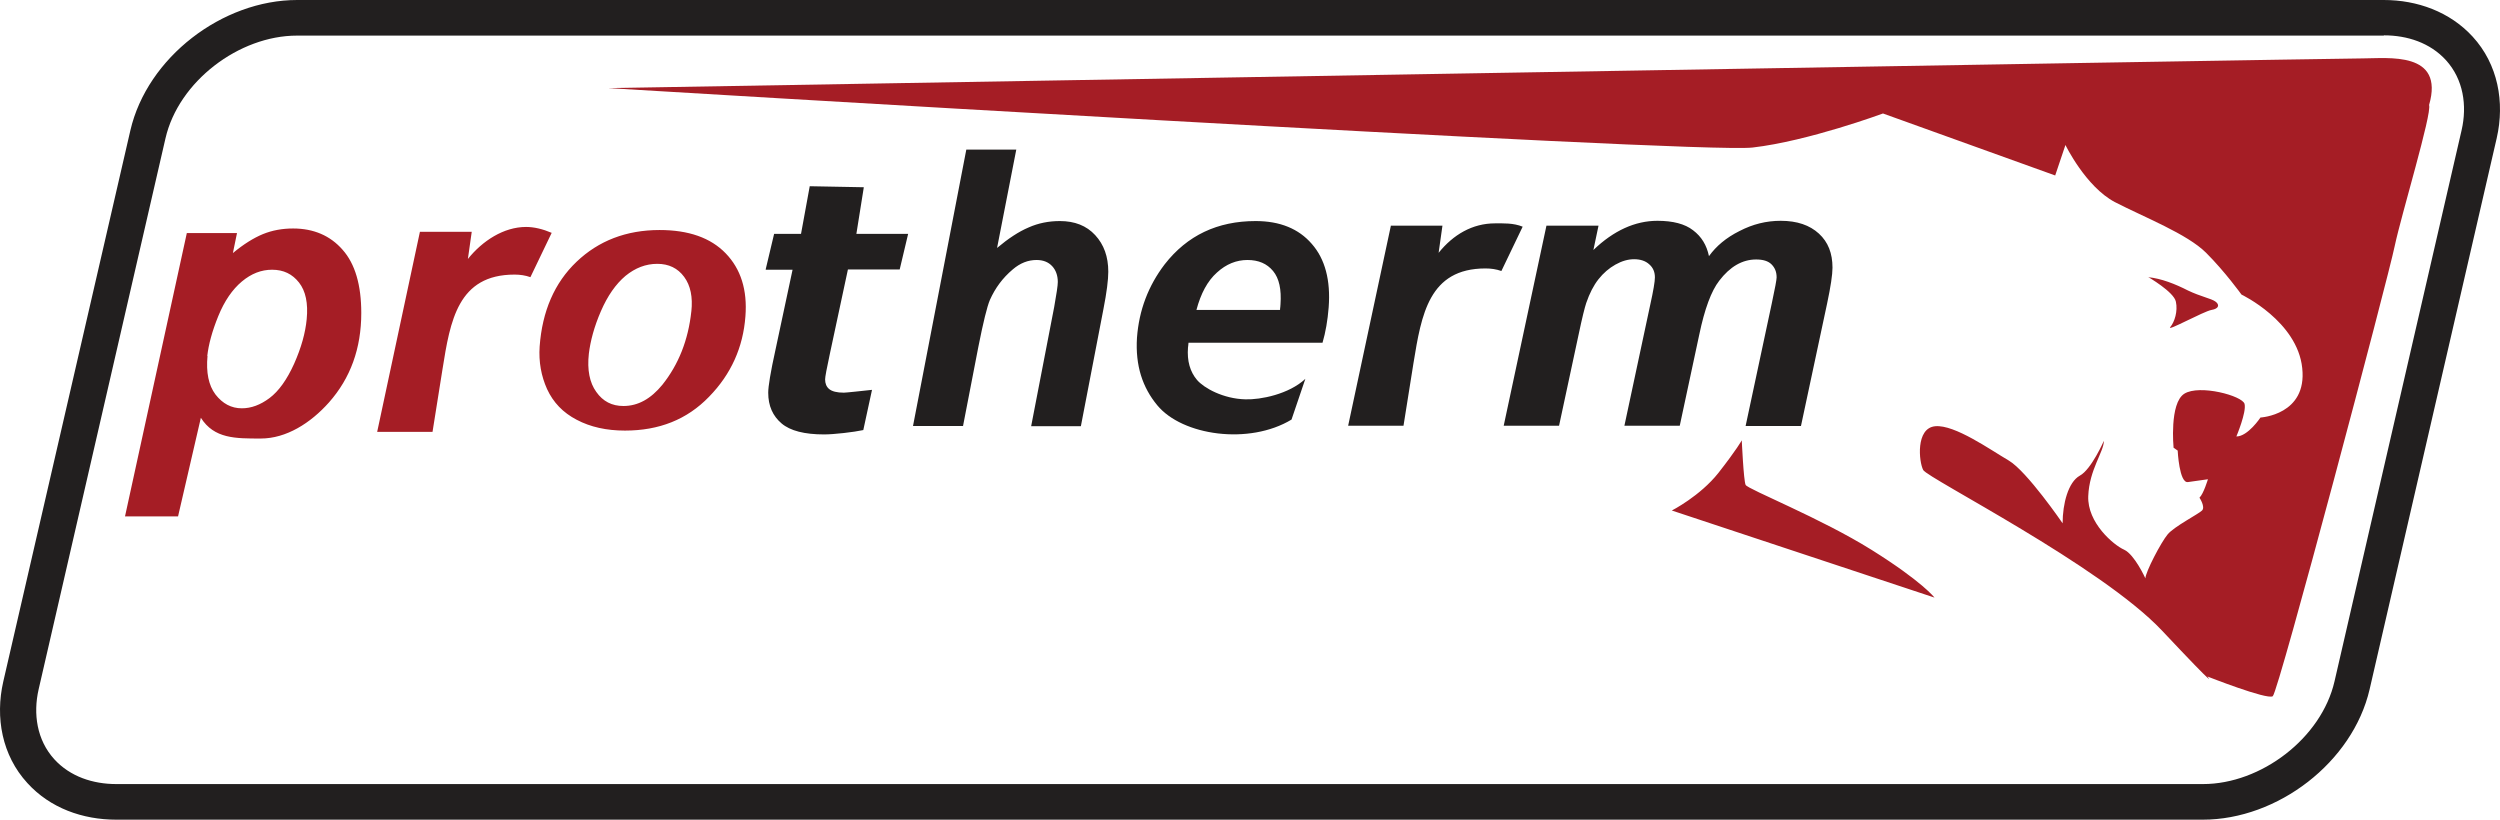
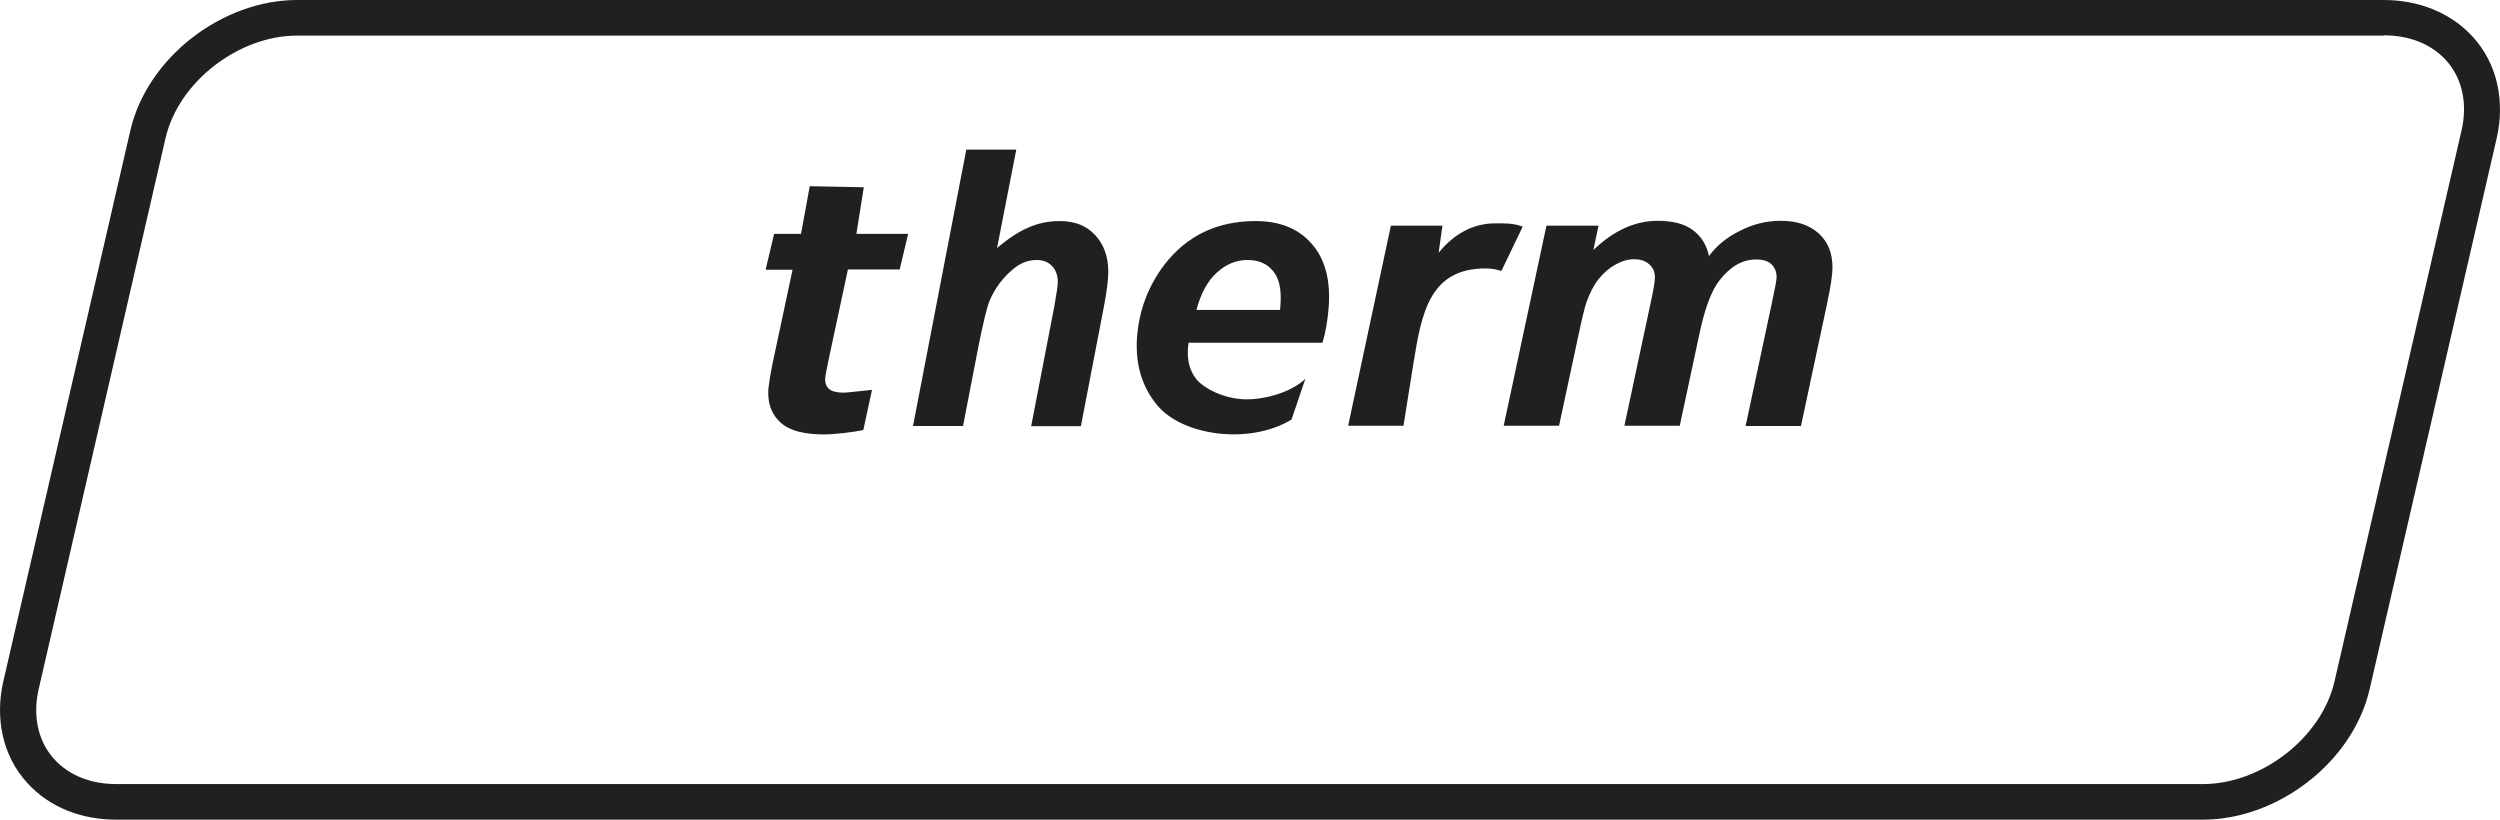
<svg xmlns="http://www.w3.org/2000/svg" width="305" height="100" viewBox="0 0 305 100" fill="none">
  <path fill-rule="evenodd" clip-rule="evenodd" d="M290.813 0C294.909 0 298.879 1.438 301.662 4.469C304.757 7.844 305.601 12.469 304.601 16.844L289.094 84.094C287.03 93 277.87 100 268.741 100H14.187C10.091 100 6.121 98.594 3.338 95.531C0.243 92.156 -0.601 87.531 0.399 83.156L15.906 15.906C17.97 7 27.13 0 36.259 0H290.845H290.813ZM290.813 4.344H36.228C29.162 4.344 21.784 9.938 20.189 16.875L4.714 84.094C4.026 87.094 4.495 90.281 6.621 92.625C8.559 94.75 11.342 95.656 14.187 95.656H268.772C275.838 95.656 283.216 90.062 284.811 83.125L300.318 15.875C301.005 12.875 300.536 9.688 298.41 7.344C296.472 5.219 293.69 4.312 290.845 4.312M188.673 27.531H195.019L194.394 30.5C196.864 28.125 199.49 26.938 202.21 26.938C204.086 26.938 205.556 27.312 206.556 28.094C207.588 28.875 208.213 29.906 208.494 31.25C209.37 30.031 210.589 29 212.215 28.188C213.841 27.344 215.498 26.938 217.248 26.938C219.249 26.938 220.781 27.469 221.907 28.5C223.032 29.531 223.564 30.906 223.564 32.656C223.564 33.5 223.345 34.969 222.907 37.031L219.718 51.969H212.965L216.154 37.031C216.561 35.156 216.748 34.094 216.748 33.844C216.748 33.156 216.529 32.656 216.123 32.25C215.716 31.844 215.091 31.656 214.247 31.656C212.559 31.656 211.058 32.531 209.745 34.25C208.776 35.5 207.963 37.688 207.306 40.844L204.93 51.938H198.177L201.335 37.156C201.71 35.469 201.898 34.344 201.898 33.844C201.898 33.188 201.679 32.656 201.21 32.25C200.772 31.844 200.147 31.625 199.365 31.625C198.615 31.625 197.865 31.844 197.083 32.281C196.301 32.719 195.613 33.312 195.019 34.062C194.425 34.812 193.925 35.781 193.519 36.969C193.331 37.531 193.019 38.781 192.612 40.719L190.205 51.938H183.452L188.673 27.5V27.531ZM156.158 37.781C156.189 37.5 156.22 37.281 156.22 37.125C156.346 35.312 156.064 33.969 155.314 33.062C154.563 32.156 153.532 31.719 152.187 31.719C150.843 31.719 149.592 32.219 148.467 33.25C147.31 34.281 146.497 35.812 145.966 37.812H156.189L156.158 37.781ZM161.379 41.812H144.997C144.997 42.062 144.934 42.281 144.934 42.406C144.809 44.031 145.184 45.344 146.028 46.344C146.872 47.344 149.249 48.656 151.937 48.719C153.782 48.781 157.252 48.094 159.253 46.219L157.565 51.188C152.406 54.312 144.246 53.156 141.182 49.438C139.4 47.281 138.494 44.625 138.712 41.188C138.963 37.844 140.088 34.875 142.089 32.25C144.84 28.719 148.529 26.969 153.188 26.969C156.158 26.969 158.44 27.906 160.035 29.75C161.66 31.594 162.348 34.188 162.098 37.5C161.973 39.094 161.723 40.531 161.348 41.812M117.484 51.969H111.387L117.89 18.25H123.987L121.642 30.25C123.018 29.094 124.3 28.25 125.488 27.75C126.676 27.219 127.958 26.969 129.302 26.969C131.115 26.969 132.553 27.531 133.616 28.688C134.679 29.844 135.211 31.312 135.211 33.156C135.211 34.125 135.023 35.656 134.617 37.719L131.866 52H125.8L128.614 37.438C128.895 35.844 129.052 34.844 129.052 34.406C129.052 33.594 128.802 32.938 128.364 32.469C127.895 31.969 127.27 31.719 126.457 31.719C125.425 31.719 124.456 32.094 123.549 32.875C122.33 33.906 121.423 35.125 120.767 36.594C120.423 37.406 119.954 39.312 119.36 42.312L117.484 52V51.969ZM93.41 32.875L94.442 28.531H97.725L98.788 22.719L105.385 22.844L104.478 28.531H110.793L109.762 32.875H103.446L101.258 43.094C100.851 44.969 100.664 46 100.664 46.281C100.664 46.781 100.82 47.188 101.164 47.469C101.508 47.75 102.102 47.906 102.946 47.906C103.259 47.906 105.197 47.688 106.385 47.562L105.322 52.469C104.165 52.719 101.758 53 100.539 53C98.163 53 96.412 52.562 95.349 51.656C94.286 50.75 93.723 49.531 93.723 47.906C93.723 47.156 94.004 45.406 94.599 42.719L96.693 32.906H93.442L93.41 32.875ZM169.664 27.531H175.979L175.511 30.844C177.293 28.625 179.637 27.25 182.389 27.25C183.358 27.25 184.64 27.188 185.765 27.656L183.17 33.062C182.545 32.844 181.92 32.75 181.232 32.75C174.322 32.75 173.416 38.375 172.447 44.281L171.227 51.938H164.474L169.695 27.5L169.664 27.531Z" fill="#221F1F" />
-   <path fill-rule="evenodd" clip-rule="evenodd" d="M203.962 62.282C203.962 62.282 207.401 60.532 209.652 57.688C211.903 54.813 212.497 53.719 212.497 53.719C212.497 53.719 212.716 58.625 212.966 59.157C213.216 59.688 222.158 63.219 228.348 67.094C234.538 70.969 236.008 72.906 236.008 72.906L203.962 62.282ZM262.051 33.782C262.051 33.782 265.24 35.625 265.459 36.813C265.709 37.969 265.302 39.282 264.771 39.907C264.239 40.532 268.866 37.969 269.804 37.813C270.742 37.657 270.805 37.157 270.273 36.782C269.742 36.407 268.491 36.188 266.928 35.438C265.396 34.657 263.677 33.969 262.051 33.813M74.215 10.75C74.215 10.75 207.026 18.782 213.81 18C220.594 17.219 229.724 13.844 229.724 13.844L250.733 21.407L251.984 17.688C251.984 17.688 254.454 22.782 258.018 24.657C261.582 26.5 266.834 28.532 269.148 30.844C271.461 33.157 273.462 35.938 273.462 35.938C273.462 35.938 280.278 39.188 280.872 44.907C281.497 50.625 275.776 50.938 275.776 50.938C275.776 50.938 274.244 53.25 272.837 53.25C272.837 53.25 274.088 50.282 273.837 49.282C273.587 48.282 268.335 46.875 266.49 48.032C264.646 49.188 265.177 54.625 265.177 54.625L265.678 54.969C265.678 54.969 265.865 58.969 266.928 58.813C267.96 58.657 269.367 58.469 269.367 58.469C269.367 58.469 268.835 60.25 268.335 60.719C268.335 60.719 269.085 61.844 268.648 62.282C268.21 62.719 265.271 64.219 264.458 65.188C263.645 66.156 261.738 69.813 261.738 70.563C261.738 70.563 260.425 67.656 259.143 67.063C257.861 66.5 254.641 63.782 254.766 60.532C254.891 57.282 256.673 55.125 256.673 53.782C256.673 53.782 255.141 57.282 253.735 58.032C252.328 58.813 251.64 61.438 251.64 63.844C251.64 63.844 247.294 57.5 245.074 56.188C242.823 54.875 238.478 51.782 236.101 52C233.694 52.219 234.101 56.344 234.632 57.344C235.164 58.344 256.298 69.031 263.739 76.906C271.149 84.781 269.304 82.531 269.304 82.531C269.304 82.531 276.589 85.406 277.277 84.938C277.964 84.469 291.408 33.719 292.158 30C292.94 26.282 296.723 13.813 296.348 12.813C298.255 6.219 291.345 7.125 288.25 7.125C285.155 7.125 74.215 10.75 74.215 10.75ZM65.836 42.282C66.149 37.969 67.65 34.5 70.338 31.938C73.027 29.375 76.403 28.063 80.468 28.063C84.001 28.063 86.689 29 88.534 30.907C90.379 32.813 91.192 35.375 90.941 38.594C90.66 42.375 89.191 45.657 86.502 48.407C83.813 51.188 80.405 52.532 76.247 52.532C73.996 52.532 72.026 52.094 70.37 51.219C68.681 50.344 67.493 49.094 66.743 47.469C66.024 45.875 65.711 44.125 65.836 42.282ZM84.345 38C84.532 36.25 84.251 34.844 83.469 33.782C82.688 32.719 81.593 32.188 80.186 32.188C78.78 32.188 77.498 32.688 76.31 33.657C75.122 34.657 74.121 36.094 73.308 37.969C72.495 39.844 72.026 41.594 71.839 43.157C71.62 45.125 71.933 46.688 72.746 47.813C73.558 48.969 74.653 49.532 76.06 49.532C77.842 49.532 79.405 48.657 80.812 46.938C82.781 44.469 83.969 41.5 84.345 37.969M22.785 28.438H28.913L28.413 30.875C29.726 29.782 30.945 29.032 32.071 28.563C33.227 28.094 34.447 27.875 35.76 27.875C38.261 27.875 40.293 28.75 41.794 30.469C43.326 32.188 44.076 34.782 44.076 38.188C44.076 42.5 42.763 46.125 40.137 49.094C37.886 51.625 34.916 53.5 31.821 53.5C28.725 53.5 26.131 53.532 24.505 50.969L21.722 63H15.251L22.785 28.469V28.438ZM25.318 43.407C25.13 45.438 25.443 47 26.287 48.125C27.162 49.25 28.225 49.813 29.507 49.813C30.633 49.813 31.758 49.407 32.884 48.563C34.009 47.719 35.01 46.313 35.885 44.375C36.76 42.407 37.261 40.594 37.417 38.938C37.605 37 37.292 35.5 36.479 34.469C35.666 33.438 34.603 32.907 33.196 32.907C31.883 32.907 30.664 33.375 29.507 34.344C28.35 35.313 27.381 36.719 26.631 38.563C25.88 40.407 25.443 42.032 25.286 43.438M51.236 28.282H57.551L57.082 31.594C58.864 29.375 61.459 27.688 64.179 27.688C65.148 27.688 66.211 27.938 67.306 28.407L64.711 33.813C64.085 33.594 63.46 33.5 62.772 33.5C55.863 33.5 54.925 39.125 53.987 45.032L52.768 52.688H46.015L51.236 28.25V28.282Z" fill="#A51D25" />
</svg>